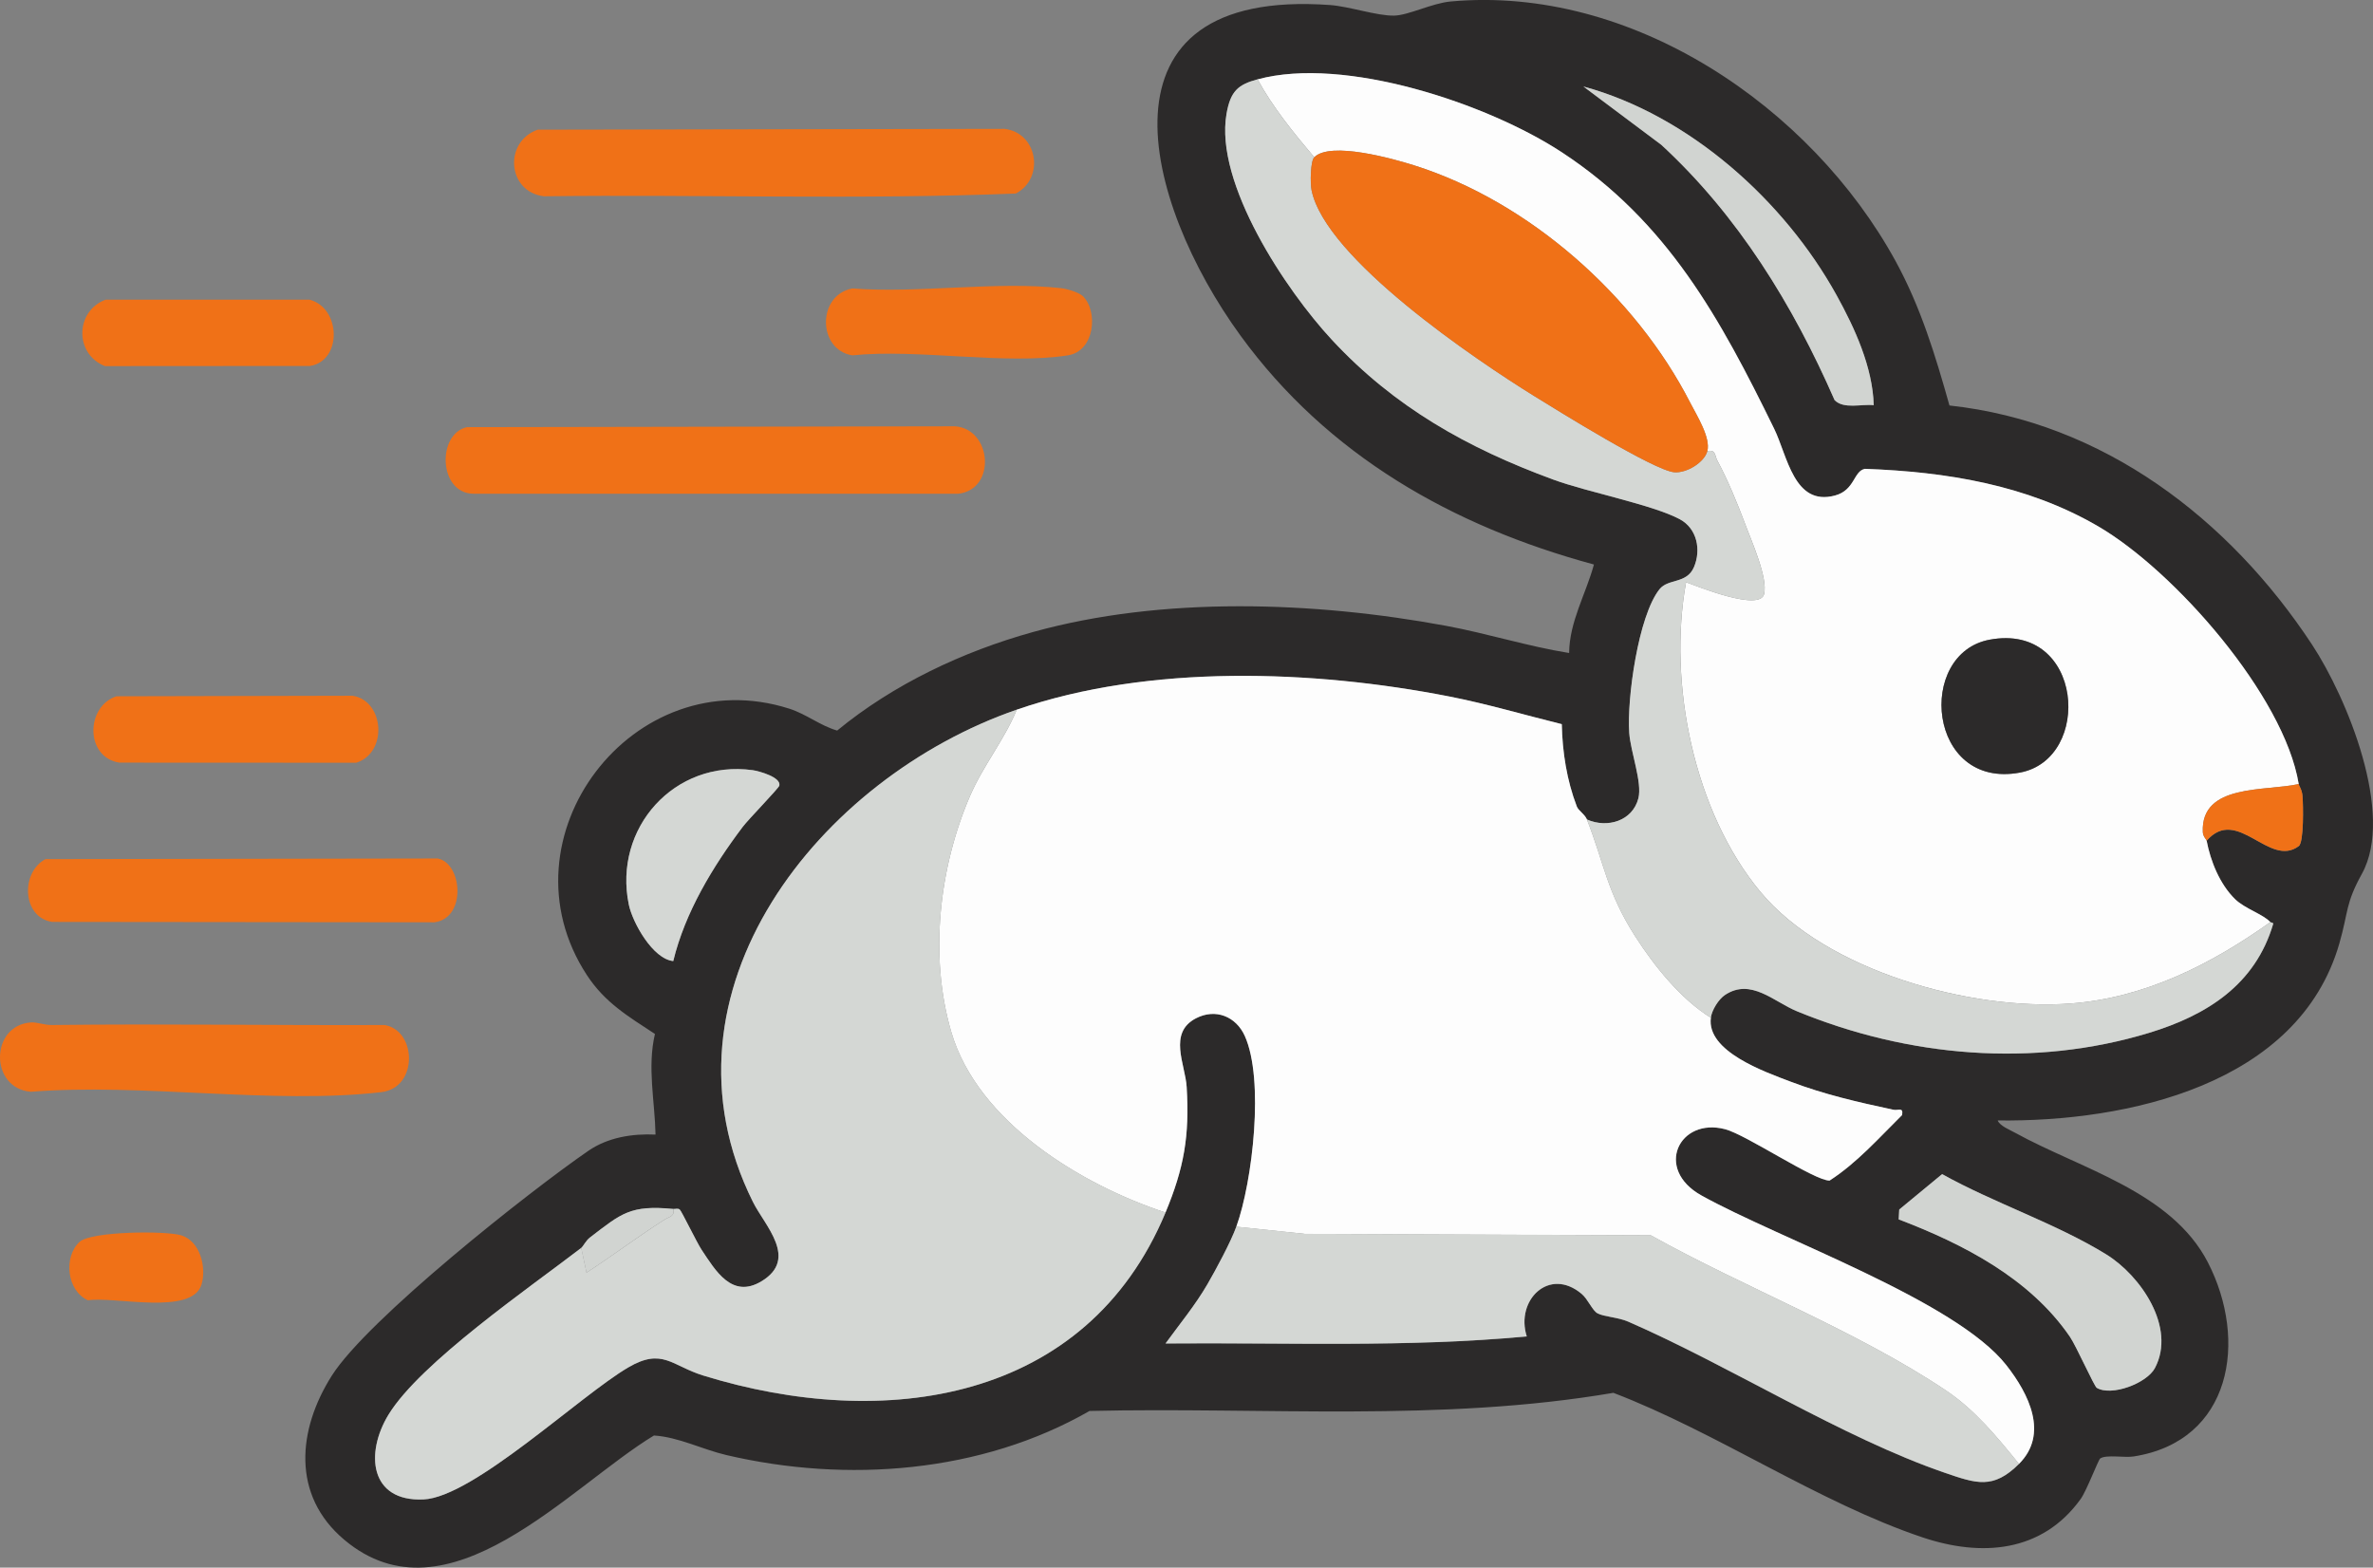
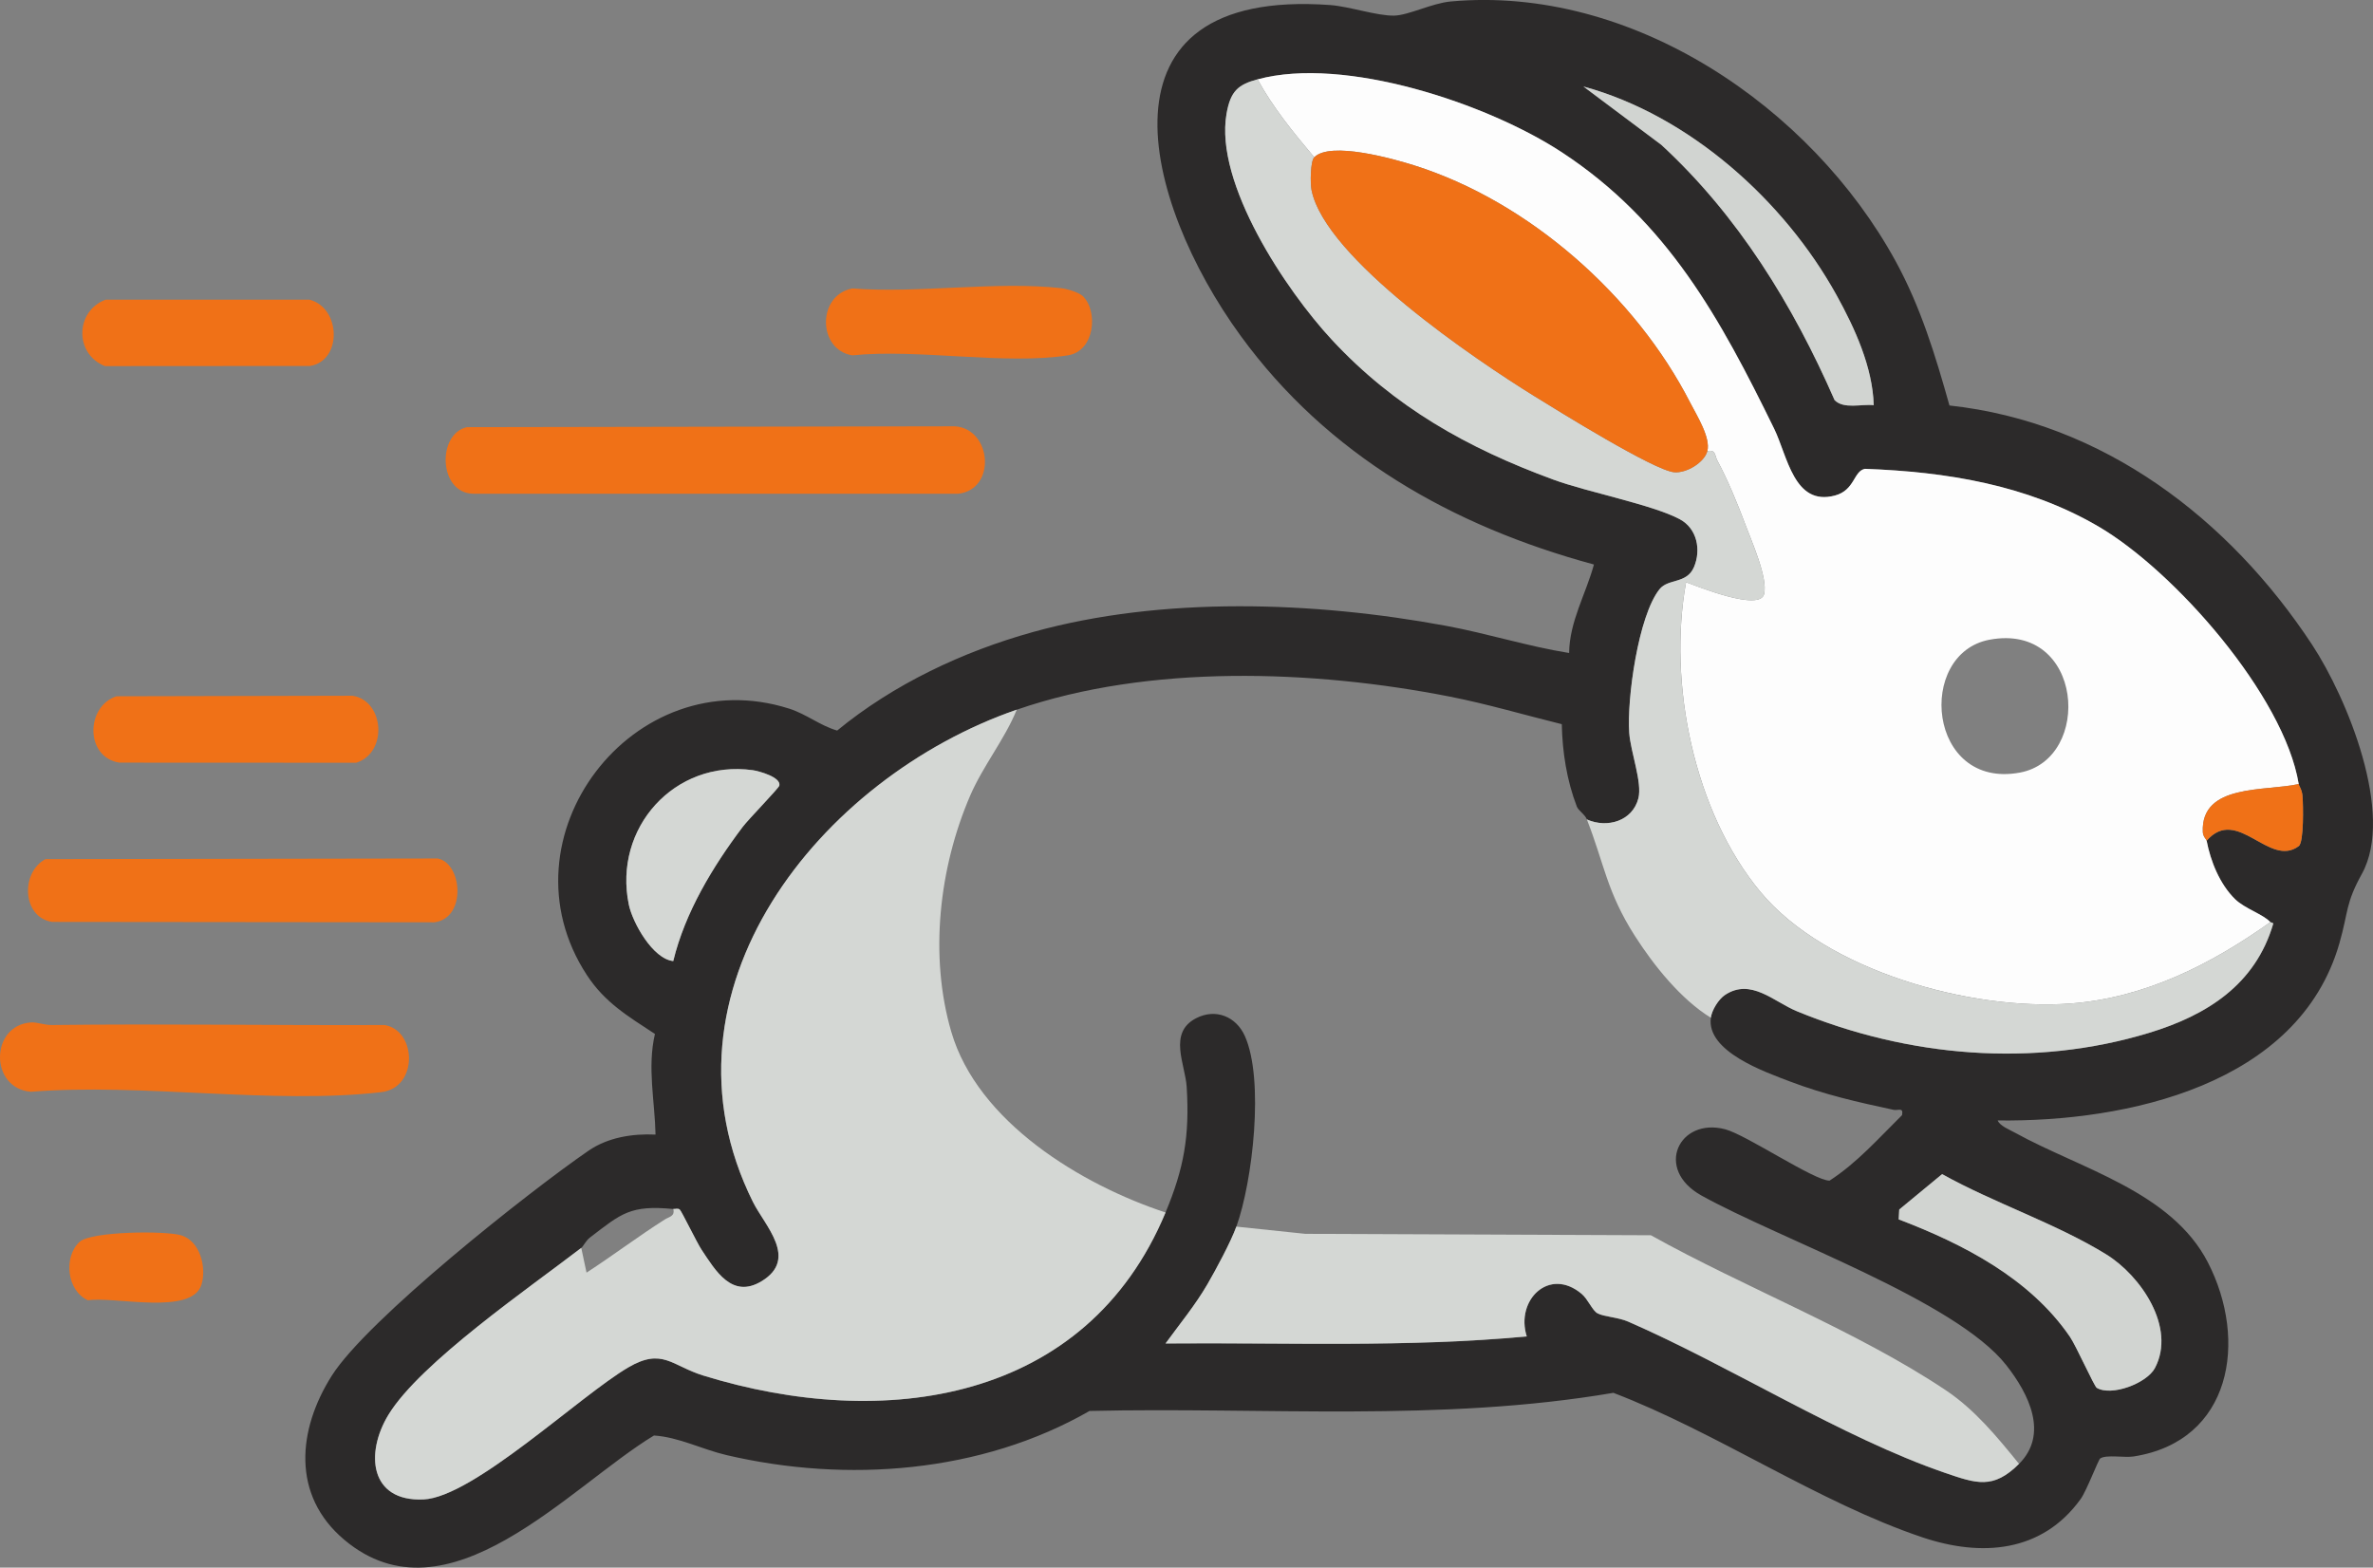
<svg xmlns="http://www.w3.org/2000/svg" id="Layer_2" data-name="Layer 2" viewBox="0 0 670.11 442.71">
  <rect x="0" y="0" width="670.11" height="442.71" fill="#808080" stroke="none" />
  <defs>
    <style>
      .cls-1 {
        fill: #d1d4d1;
      }

      .cls-2 {
        fill: #2c2a2a;
      }

      .cls-3 {
        fill: #f07117;
      }

      .cls-4 {
        fill: #d4d7d4;
      }

      .cls-5 {
        fill: #fdfdfd;
      }
    </style>
  </defs>
  <g id="Layer_1-2" data-name="Layer 1">
    <g>
      <path class="cls-3" d="M131.84,120.63l137.81-.24c10.46.71,11.78,17.78,1,19.04h-137.04c-9.79-.19-10.25-16.9-1.76-18.8Z" />
-       <path class="cls-3" d="M151.84,36.62l131.81-.23c9.39,1.09,11.45,13.9,3.22,18.26-44.2,1.78-88.88.24-133.26.78-10.36-1.23-11.46-15.38-1.77-18.81Z" />
      <path class="cls-3" d="M8.76,288.74c1.66-.11,3.76.75,5.82.73,31.32-.38,62.67.13,93.99,0,9.12,1.43,9.65,17.74-.92,18.96-30.46,3.53-67.74-2.61-98.93-.11-11.69-.96-11.57-18.78.04-19.58Z" />
      <path class="cls-3" d="M12.83,242.62l110.77-.18c6.95,1.3,8.24,16.84-.92,18.02l-107.99-.11c-8.48-1.32-8.9-14-1.85-17.73Z" />
      <path class="cls-3" d="M32.84,196.63l66.73-.15c8.95,1.4,10.03,16.06,1.04,18.92l-66.92-.03c-9.67-1.53-9.54-15.81-.84-18.73Z" />
      <path class="cls-3" d="M305.85,83.69c4.32,4.32,3.28,15.48-4.28,16.66-17.82,2.78-42.34-1.9-60.88,0-9.83-1.55-10.03-16.99,0-18.89,18.69,1.44,40.69-2.12,58.97-.08,1.66.18,5.09,1.2,6.2,2.31Z" />
      <path class="cls-3" d="M29.84,84.63h57.57c8.93,2.33,9.25,17.26.15,18.72l-57.92.04c-8.68-3.42-8.42-15.56.19-18.76Z" />
      <path class="cls-3" d="M22.44,350.73c3.26-3.05,24.38-3.2,28.74-1.87,5.31,1.63,7.18,8.95,5.74,13.85-2.62,8.91-24.77,3.31-32.08,4.5-6.01-2.71-6.96-12.21-2.4-16.48Z" />
      <path class="cls-2" d="M564.13,316.42c.56,1.53,3.51,2.69,4.98,3.51,18.43,10.18,44.07,16.56,54.39,36.61,11.32,22,6.75,50.43-20.98,54.77-2.62.41-7.71-.59-9.44.56-.53.35-3.84,9.13-5.53,11.47-10.92,15.14-28.03,16.4-44.68,10.81-29.24-9.81-58.21-29.71-87.27-40.81-48.84,8.33-98.58,3.98-147.93,5.12-30.55,17.54-68.56,20.42-102.56,12.45-6.85-1.61-13.49-5.08-20.44-5.52-23.88,14.45-58.25,54.05-87.47,29.43-14.95-12.6-13.13-31.13-3.5-46.33,10.05-15.86,55.64-51.94,72.48-63.52,5.47-3.76,12.37-4.87,18.94-4.56-.2-9.45-2.37-18.99-.17-28.42-7.59-4.99-14.13-8.83-19.25-16.67-25.31-38.77,13.11-89.26,57.19-75.19,4.88,1.56,8.72,4.8,13.52,6.18,15.9-13.08,35.49-22.32,55.28-27.82,36.65-10.18,79.41-8.64,116.6-1.77,11.73,2.17,23.16,5.82,34.82,7.69.07-8.86,4.75-16.69,7-24.99-40.02-10.85-75.2-30.84-99.83-64.68-27.32-37.52-43.37-98.26,25.32-93.32,5.39.39,13.21,3.07,18.03,2.99,4.09-.06,10.7-3.5,16-3.99,51.2-4.69,101.81,29.75,125.66,73.31,7.09,12.95,11.24,26.62,15.22,40.78,43.39,4.7,79.03,32.01,102.42,67.58,9.84,14.97,23.37,47.8,14.05,64.67-4.7,8.51-3.77,10.61-6.36,19.64-11.49,40.05-60.06,50.47-96.49,50.02ZM355.13,22.41c-5.5,1.49-7.64,3.32-8.76,9.74-3.42,19.62,16.79,49.85,29.73,63.79,17.73,19.1,38.28,30.58,62.51,39.49,9.67,3.56,28.15,7.11,35.78,11.22,4.88,2.63,6.05,8.67,3.98,13.51-2.05,4.8-7.27,3.15-9.74,6.26-6,7.55-9.22,30.98-8.54,40.54.39,5.43,3.72,14.02,2.59,18.47-1.63,6.42-8.75,8.56-14.55,5.99-.56-1.43-2.4-2.48-2.85-3.65-2.83-7.36-4.08-15.33-4.25-23.26-10.53-2.59-21.03-5.71-31.69-7.8-38.51-7.56-84.85-9.2-122.21,3.71-55.59,19.2-104.12,79.5-74.52,139.02,3.32,6.67,12.96,16.04,2.44,22.4-8.36,5.06-13-2.98-16.94-8.89-1.33-1.99-5.66-10.96-6.17-11.36-.54-.43-1.22-.11-1.81-.16-12.15-1.17-14.63,1.24-23.5,8.03-1.22.93-1.9,2.51-2.5,2.97-14.36,11.06-45.43,32.39-54.42,47.08-6.62,10.82-5.37,24.63,9.87,23.95,14.04-.63,44.12-29.24,57.81-37.27,9.65-5.66,12.28-.48,21.2,2.28,50.97,15.74,108.11,7.75,130.54-46.04,5.23-12.53,6.83-21.64,5.98-35.48-.39-6.36-5.33-15.26,2.64-19.39,5.56-2.88,11.31-.47,13.77,4.98,5.55,12.28,2.23,41.11-2.39,53.89-1.55,4.28-5.79,12.17-8.19,16.31-3.42,5.87-7.83,11.21-11.8,16.68,34.02-.29,68.12,1.18,102-1.99-3.25-10.23,6.33-19.74,15.51-12.01,1.81,1.53,3.02,4.73,4.5,5.5,1.92.99,5.74,1.07,8.66,2.34,28.75,12.52,60.3,32.68,89.34,42.66,8.97,3.08,13.72,4.76,20.98-2.48,8.45-8.42,2.86-19.72-3.58-27.92-14.33-18.23-63.98-35.61-86.09-47.91-13.4-7.46-6.31-22.13,6.71-18.7,6.03,1.59,25.25,14.59,29.49,14.5,7.78-5.04,13.92-12.03,20.46-18.49.44-2.36-1.06-1.21-2.45-1.51-10.05-2.16-19.42-4.28-29.07-7.95-7.21-2.74-23.76-8.5-22.47-18.03.29-2.15,2.18-5.24,4.04-6.46,7.31-4.81,13.75,1.94,20.29,4.63,31.28,12.87,66.71,16.04,99.44,6.09,16.34-4.97,30-13.61,35.05-30.81-.03-.38-.67-.3-.81-.45-2.09-2.26-7.21-3.79-9.99-6.51-4.32-4.24-6.92-10.74-8.01-16.49,8.69-9.98,17.67,7.8,26.02,1.52,1.47-1.1,1.26-11.59,1.05-14.14-.15-1.86-.97-2.77-1.07-3.38-4.07-24.88-35.09-60.24-56.69-72.81-20.12-11.7-42.82-15.37-65.8-16.2-3.26.63-2.78,6.02-8.48,7.54-11.56,3.09-13.37-11.14-17.17-18.89-15.24-31.13-30.06-58.42-59.95-78.05-20.97-13.77-61.37-27.25-85.91-20.59ZM529.13,114.42c-.32-10.74-5.33-21.71-10.48-31.02-14.82-26.81-41.69-50.85-71.51-58.97l22.01,16.48c21.64,19.94,37.2,45.24,48.92,72.08,2.59,2.66,7.6,1.05,11.07,1.44ZM190.12,271.41c3.31-13.73,11.18-26.72,19.61-37.9,1.63-2.16,10.18-10.91,10.35-11.67.53-2.38-5.81-4.11-7.54-4.35-22.09-3.03-39.44,16.38-34.97,37.97,1.06,5.11,6.79,15.37,12.55,15.94ZM536.17,344.35c18.21,6.93,37.09,16.67,48.36,33.15,1.76,2.58,6.87,14,7.57,14.42,4.14,2.49,14.15-1.25,16.44-5.59,6.06-11.49-4.06-26.11-13.75-32.09-14.12-8.72-31.76-14.53-46.35-22.67l-12.11,10-.15,2.77Z" />
-       <path class="cls-5" d="M287.13,200.41c37.36-12.91,83.7-11.27,122.21-3.71,10.67,2.09,21.16,5.21,31.69,7.8.17,7.93,1.43,15.9,4.25,23.26.45,1.17,2.28,2.22,2.85,3.65,4.89,12.4,5.58,20.4,13.58,32.92,5.37,8.4,12.95,17.85,21.42,23.08-1.28,9.53,15.26,15.28,22.47,18.03,9.65,3.67,19.02,5.79,29.07,7.95,1.39.3,2.89-.85,2.45,1.51-6.54,6.46-12.68,13.45-20.46,18.49-4.24.09-23.46-12.91-29.49-14.5-13.02-3.43-20.11,11.24-6.71,18.7,22.11,12.31,71.76,29.68,86.09,47.91,6.45,8.2,12.03,19.5,3.58,27.92-6.16-7.61-12.48-15.32-20.7-20.8-25.21-16.84-56.65-28.92-83.25-43.75l-97.6-.4-19.46-2.04c4.62-12.78,7.94-41.61,2.39-53.89-2.46-5.45-8.2-7.86-13.77-4.98-7.97,4.12-3.03,13.02-2.64,19.39.85,13.84-.76,22.95-5.98,35.48-23.85-7.85-53.05-25.58-60.5-51-6.26-21.38-3.47-46.31,5.31-66.68,3.68-8.53,9.66-15.75,13.18-24.32Z" />
      <path class="cls-5" d="M649.13,221.41c-9.29,2.13-27.67-.21-27.08,13.54.06,1.34,1,2.07,1.08,2.46,1.09,5.75,3.69,12.25,8.01,16.49,2.78,2.73,7.9,4.25,9.99,6.51-16.78,11.95-35.5,21.43-56.51,22.99-28.13,2.08-68.94-9.24-87.47-31.51-18.76-22.55-26.21-58.93-21.02-87.47,3.24,1.19,20.84,8.35,22.04,3.33,1.09-4.57-3.51-14.83-5.29-19.59-2.17-5.82-4.99-12.68-7.93-18.12-.75-1.39-.38-3.17-2.82-2.63,1-3.81-3.02-10.14-4.83-13.67-15.4-30.13-45.5-56.81-77.96-67.04-5.96-1.88-23.64-6.86-28.21-2.29-5.81-6.86-11.73-14.14-16-22,24.54-6.66,64.94,6.83,85.91,20.59,29.89,19.62,44.71,46.92,59.95,78.05,3.79,7.75,5.6,21.97,17.17,18.89,5.69-1.52,5.21-6.9,8.48-7.54,22.98.84,45.68,4.5,65.8,16.2,21.61,12.57,52.62,47.93,56.69,72.81ZM561.86,180.65c-20.85,3.87-17.54,42.38,8.54,37.53,20.66-3.84,18.01-42.46-8.54-37.53Z" />
      <path class="cls-4" d="M287.13,200.41c-3.52,8.57-9.5,15.79-13.18,24.32-8.78,20.37-11.57,45.3-5.31,66.68,7.44,25.43,36.65,43.15,60.5,51-22.43,53.79-79.57,61.78-130.54,46.04-8.92-2.76-11.55-7.94-21.2-2.28-13.69,8.03-43.77,36.64-57.81,37.27-15.24.68-16.49-13.12-9.87-23.95,8.99-14.7,40.06-36.02,54.42-47.08l1.49,6.99c7.45-4.83,14.58-10.24,22.06-14.99,1.3-.83,2.92-.86,2.45-3,.58.06,1.26-.27,1.81.16.51.4,4.84,9.37,6.17,11.36,3.94,5.91,8.58,13.95,16.94,8.89,10.51-6.36.88-15.72-2.44-22.4-29.6-59.52,18.93-119.82,74.52-139.02Z" />
      <path class="cls-4" d="M355.13,22.41c4.27,7.86,10.19,15.14,16,22-1.11,1.11-1.15,7.39-.77,9.28,3.9,19.34,46.45,47.97,62.85,58.14,6.69,4.14,33.83,21,39.53,21.53,3.54.33,8.56-2.79,9.38-5.95,2.43-.53,2.06,1.24,2.82,2.63,2.94,5.43,5.76,12.3,7.93,18.12,1.78,4.76,6.38,15.02,5.29,19.59-1.2,5.02-18.8-2.14-22.04-3.33-5.2,28.55,2.26,64.92,21.02,87.47,18.52,22.27,59.33,33.59,87.47,31.51,21.01-1.56,39.74-11.04,56.51-22.99.14.15.77.07.81.45-5.05,17.19-18.7,25.84-35.05,30.81-32.73,9.95-68.16,6.79-99.44-6.09-6.54-2.69-12.98-9.44-20.29-4.63-1.86,1.22-3.75,4.31-4.04,6.46-8.46-5.23-16.05-14.69-21.42-23.08-8-12.51-8.69-20.51-13.58-32.92,5.8,2.57,12.92.43,14.55-5.99,1.13-4.46-2.2-13.05-2.59-18.47-.68-9.56,2.54-32.98,8.54-40.54,2.47-3.11,7.7-1.46,9.74-6.26,2.07-4.84.9-10.89-3.98-13.51-7.64-4.11-26.11-7.66-35.78-11.22-24.23-8.91-44.78-20.39-62.51-39.49-12.94-13.94-33.15-44.17-29.73-63.79,1.12-6.42,3.26-8.25,8.76-9.74Z" />
      <path class="cls-4" d="M570.13,413.41c-7.27,7.24-12.02,5.56-20.98,2.48-29.04-9.98-60.59-30.14-89.34-42.66-2.92-1.27-6.74-1.35-8.66-2.34-1.49-.77-2.69-3.97-4.5-5.5-9.18-7.73-18.76,1.78-15.51,12.01-33.88,3.18-67.98,1.7-102,1.99,3.98-5.47,8.39-10.81,11.8-16.68,2.41-4.14,6.65-12.02,8.19-16.31l19.46,2.04,97.6.4c26.59,14.83,58.04,26.92,83.25,43.75,8.22,5.49,14.54,13.2,20.7,20.8Z" />
      <path class="cls-1" d="M536.17,344.35l.15-2.77,12.11-10c14.59,8.15,32.23,13.95,46.35,22.67,9.69,5.98,19.81,20.6,13.75,32.09-2.29,4.34-12.3,8.08-16.44,5.59-.7-.42-5.81-11.84-7.57-14.42-11.27-16.48-30.15-26.23-48.36-33.15Z" />
      <path class="cls-1" d="M529.13,114.42c-3.47-.39-8.48,1.22-11.07-1.44-11.73-26.84-27.28-52.14-48.92-72.08l-22.01-16.48c29.82,8.12,56.69,32.16,71.51,58.97,5.15,9.31,10.17,20.28,10.48,31.02Z" />
      <path class="cls-4" d="M190.12,271.41c-5.76-.57-11.49-10.84-12.55-15.94-4.47-21.59,12.89-41,34.97-37.97,1.73.24,8.07,1.97,7.54,4.35-.17.76-8.73,9.51-10.35,11.67-8.44,11.18-16.3,24.17-19.61,37.9Z" />
      <path class="cls-3" d="M649.13,221.41c.1.61.92,1.52,1.07,3.38.21,2.55.41,13.03-1.05,14.14-8.35,6.28-17.33-11.5-26.02-1.52-.07-.38-1.02-1.11-1.08-2.46-.59-13.76,17.79-11.41,27.08-13.54Z" />
-       <path class="cls-1" d="M190.13,341.41c.47,2.14-1.15,2.17-2.45,3-7.49,4.75-14.62,10.16-22.06,14.99l-1.49-6.99c.59-.46,1.28-2.04,2.5-2.97,8.87-6.79,11.35-9.2,23.5-8.03Z" />
      <path class="cls-3" d="M482.13,127.41c-.82,3.16-5.84,6.28-9.38,5.95-5.71-.54-32.85-17.39-39.53-21.53-16.41-10.17-58.96-38.8-62.85-58.14-.38-1.89-.34-8.17.77-9.28,4.57-4.57,22.25.41,28.21,2.29,32.46,10.23,62.56,36.91,77.96,67.04,1.81,3.53,5.82,9.86,4.83,13.67Z" />
-       <path class="cls-2" d="M561.86,180.65c26.55-4.93,29.2,33.69,8.54,37.53-26.08,4.85-29.39-33.66-8.54-37.53Z" />
+       <path class="cls-2" d="M561.86,180.65Z" />
    </g>
  </g>
</svg>